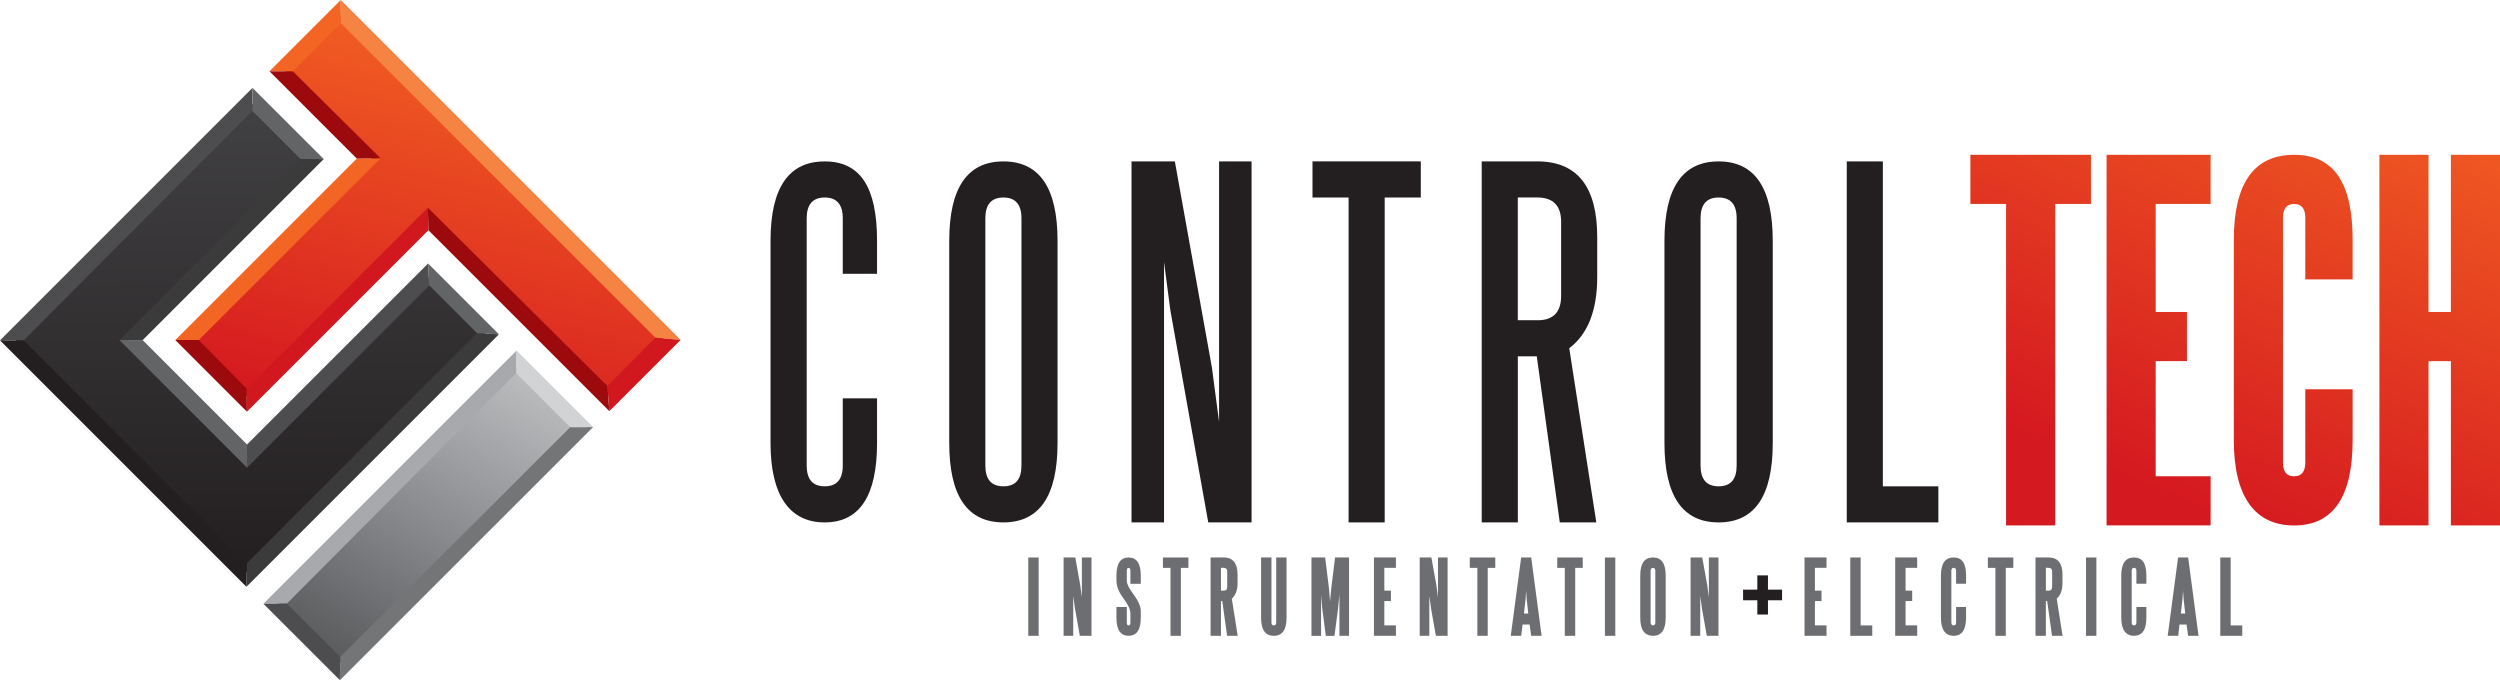
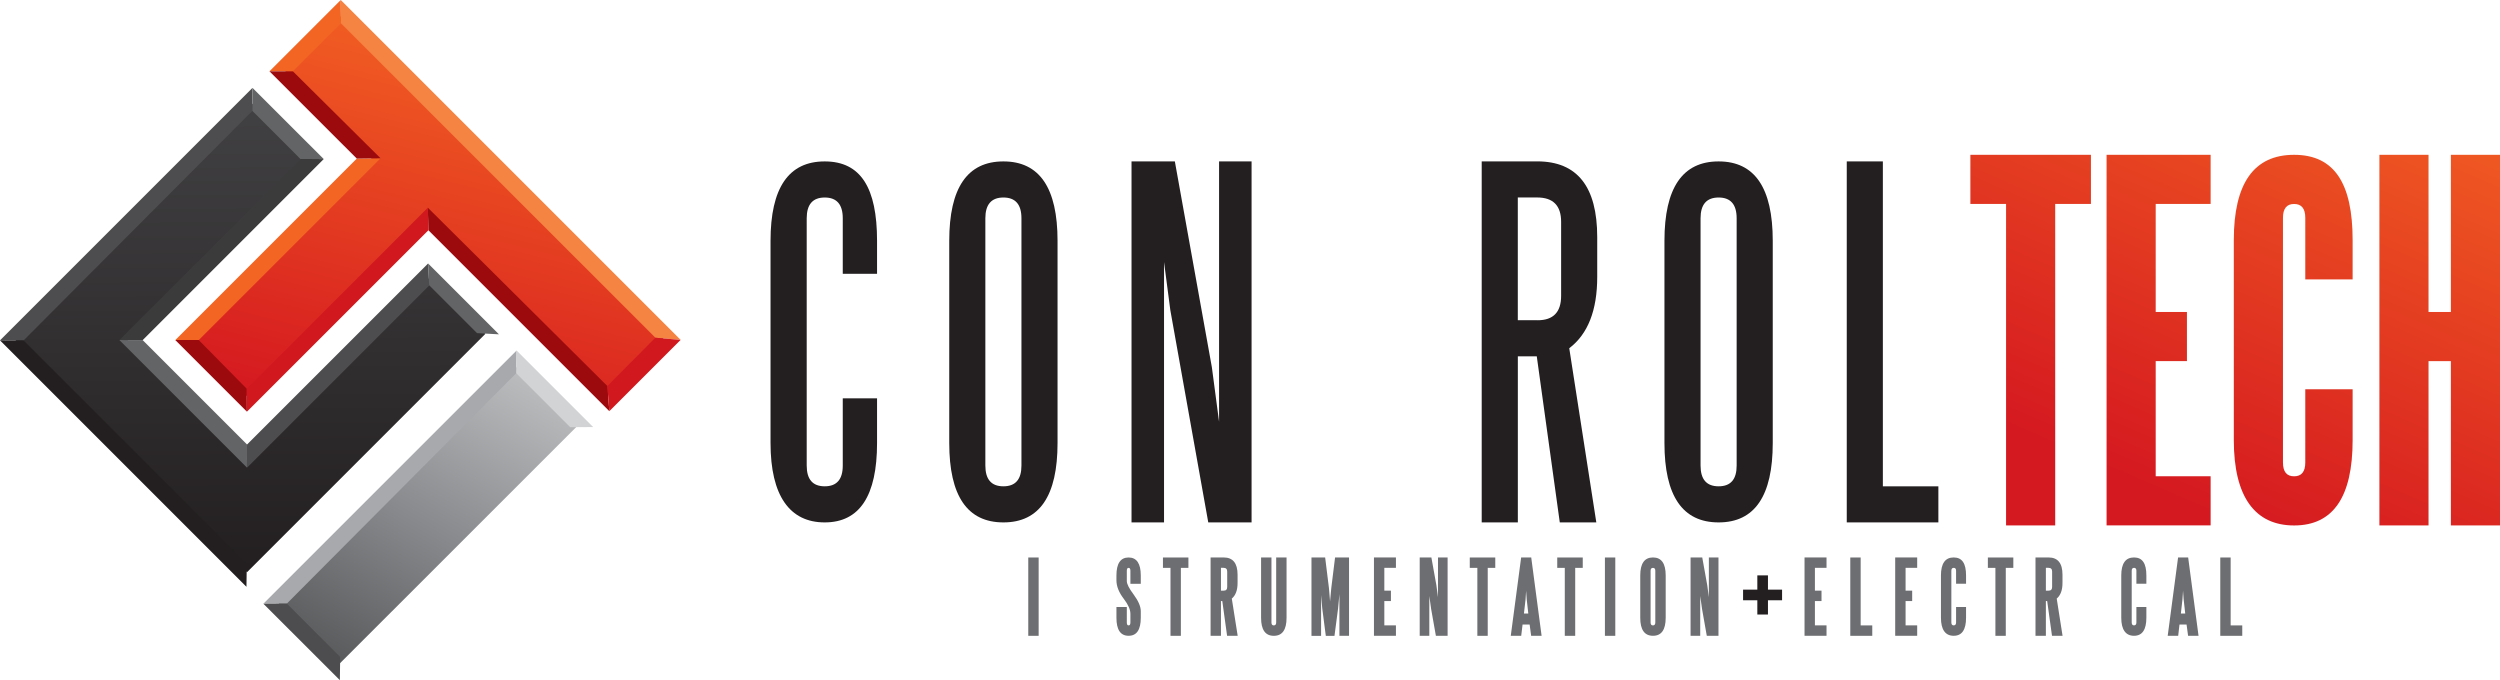
<svg xmlns="http://www.w3.org/2000/svg" xmlns:xlink="http://www.w3.org/1999/xlink" id="Layer_2" data-name="Layer 2" viewBox="0 0 689.07 187.48">
  <defs>
    <style>      .cls-1 {        fill: url(#New_Gradient_Swatch_4);      }      .cls-1, .cls-2, .cls-3, .cls-4, .cls-5, .cls-6, .cls-7, .cls-8, .cls-9, .cls-10, .cls-11, .cls-12, .cls-13, .cls-14, .cls-15, .cls-16, .cls-17, .cls-18, .cls-19 {        stroke-width: 0px;      }      .cls-2 {        fill: url(#New_Gradient_Swatch_5);      }      .cls-3 {        fill: url(#New_Gradient_Swatch_6);      }      .cls-4 {        fill: url(#New_Gradient_Swatch_4-3);      }      .cls-5 {        fill: url(#New_Gradient_Swatch_4-2);      }      .cls-6 {        fill: url(#New_Gradient_Swatch_4-4);      }      .cls-7 {        fill: url(#New_Gradient_Swatch_4-5);      }      .cls-8 {        fill: #f58342;      }      .cls-9 {        fill: #4d4d4f;      }      .cls-10 {        fill: #636466;      }      .cls-11 {        fill: #6d6e71;      }      .cls-12 {        fill: #9c0a0e;      }      .cls-13 {        fill: #3b3b3c;      }      .cls-14 {        fill: #231f20;      }      .cls-15 {        fill: #d1d3d4;      }      .cls-16 {        fill: #a7a9ac;      }      .cls-17 {        fill: #d1181f;      }      .cls-18 {        fill: #737577;      }      .cls-19 {        fill: #f26522;      }    </style>
    <linearGradient id="New_Gradient_Swatch_4" data-name="New Gradient Swatch 4" x1="545.98" y1="114.04" x2="598.79" y2="-7.68" gradientUnits="userSpaceOnUse">
      <stop offset="0" stop-color="#d51920" />
      <stop offset="1" stop-color="#f15d22" />
    </linearGradient>
    <linearGradient id="New_Gradient_Swatch_4-2" data-name="New Gradient Swatch 4" x1="579.8" y1="128.71" x2="632.61" y2="6.99" xlink:href="#New_Gradient_Swatch_4" />
    <linearGradient id="New_Gradient_Swatch_4-3" data-name="New Gradient Swatch 4" x1="611.07" y1="142.27" x2="663.87" y2="20.55" xlink:href="#New_Gradient_Swatch_4" />
    <linearGradient id="New_Gradient_Swatch_4-4" data-name="New Gradient Swatch 4" x1="645.01" y1="156.99" x2="697.82" y2="35.27" xlink:href="#New_Gradient_Swatch_4" />
    <linearGradient id="New_Gradient_Swatch_4-5" data-name="New Gradient Swatch 4" x1="112.28" y1="117.01" x2="138.34" y2="13.62" gradientTransform="translate(-.97 1.85)" xlink:href="#New_Gradient_Swatch_4" />
    <linearGradient id="New_Gradient_Swatch_5" data-name="New Gradient Swatch 5" x1="70.29" y1="155.38" x2="69.72" y2="27.36" gradientTransform="translate(-.97 1.85)" gradientUnits="userSpaceOnUse">
      <stop offset="0" stop-color="#231f20" />
      <stop offset="1" stop-color="#414042" />
    </linearGradient>
    <linearGradient id="New_Gradient_Swatch_6" data-name="New Gradient Swatch 6" x1="143.16" y1="98.05" x2="94.36" y2="182.45" gradientTransform="translate(132.93 -41.07) rotate(44.99)" gradientUnits="userSpaceOnUse">
      <stop offset="0" stop-color="#bcbec0" />
      <stop offset=".52" stop-color="#888a8d" />
      <stop offset="1" stop-color="#58595b" />
    </linearGradient>
  </defs>
  <g id="Layer_1-2" data-name="Layer 1">
    <g>
      <g>
        <g>
          <path class="cls-14" d="M232.29,109.79h9.45v12.31c0,14.59-4.82,21.89-14.43,21.89s-14.93-7.3-14.93-21.89v-55.72c0-14.59,4.97-21.89,14.93-21.89s14.43,7.3,14.43,21.89v9.08h-9.45v-15.3c0-3.81-1.66-5.72-4.97-5.72s-4.97,1.91-4.97,5.72v68.16c0,3.82,1.66,5.72,4.97,5.72s4.97-1.9,4.97-5.72v-18.53Z" />
          <path class="cls-14" d="M291.49,122.1c0,14.59-4.97,21.89-14.92,21.89s-14.93-7.3-14.93-21.89v-55.72c0-14.59,4.97-21.89,14.93-21.89s14.92,7.3,14.92,21.89v55.72ZM281.54,60.16c0-3.81-1.66-5.72-4.97-5.72s-4.98,1.91-4.98,5.72v68.16c0,3.82,1.66,5.72,4.98,5.72s4.97-1.9,4.97-5.72V60.16Z" />
          <path class="cls-14" d="M322.58,85.53l-1.74-13.31v71.77h-8.96V44.48h11.94l10.2,56.72,1.99,15.05V44.48h8.96v99.5h-11.94l-10.45-58.46Z" />
-           <path class="cls-14" d="M361.76,44.48h29.85v9.96h-9.95v89.55h-9.95V54.44h-9.95v-9.96Z" />
          <path class="cls-14" d="M418.35,143.99h-9.95V44.48h15.3c11.03,0,16.54,6.96,16.54,20.9v10.95c0,9.2-2.56,15.75-7.71,19.65l7.46,48.01h-10.07l-6.34-45.77h-5.22v45.77ZM423.82,88.27c4.31,0,6.47-2.24,6.47-6.72v-20.4c0-4.48-2.2-6.72-6.59-6.72h-5.35v33.83h5.47Z" />
          <path class="cls-14" d="M488.62,122.1c0,14.59-4.97,21.89-14.92,21.89s-14.93-7.3-14.93-21.89v-55.72c0-14.59,4.97-21.89,14.93-21.89s14.92,7.3,14.92,21.89v55.72ZM478.67,60.16c0-3.81-1.66-5.72-4.97-5.72s-4.98,1.91-4.98,5.72v68.16c0,3.82,1.66,5.72,4.98,5.72s4.97-1.9,4.97-5.72V60.16Z" />
          <path class="cls-14" d="M518.97,134.04h15.3v9.95h-25.25V44.48h9.95v89.56Z" />
        </g>
        <g>
          <path class="cls-1" d="M543.09,42.67h33.23v13.54h-9.85v88.61h-13.54V56.21h-9.84v-13.54Z" />
          <path class="cls-5" d="M594.17,99.53v31.74h15.14v13.54h-28.68V42.67h28.68v13.54h-15.14v29.78h8.61v13.54h-8.61Z" />
          <path class="cls-4" d="M635.4,107.29h13.05v14.03c0,15.68-5.38,23.51-16.13,23.51s-16.62-7.83-16.62-23.51v-55.14c0-15.66,5.54-23.51,16.62-23.51s16.13,7.84,16.13,23.51v10.83h-13.05v-16.98c0-2.54-1.03-3.81-3.08-3.81s-3.07,1.27-3.07,3.81v67.45c0,2.54,1.02,3.8,3.07,3.8s3.08-1.26,3.08-3.8v-20.19Z" />
          <path class="cls-6" d="M669.37,85.99h6.16v-43.32h13.54v102.15h-13.54v-45.28h-6.16v45.28h-13.54V42.67h13.54v43.32Z" />
        </g>
      </g>
      <g>
        <g>
          <polygon class="cls-7" points="182.84 93.29 93.98 4.42 78.54 19.86 102.48 43.82 52.57 93.73 68.02 109.17 117.93 59.26 167.39 108.72 182.84 93.29" />
          <g>
            <g>
              <path class="cls-19" d="M74.27,19.65L93.92,0l.06,6.43-13.26,13.22h-6.45Z" />
              <path class="cls-8" d="M180.64,93.08L93.98,6.43l-.06-6.43,93.68,93.68-6.97-.59Z" />
              <path class="cls-19" d="M48.32,93.73l50.02-50.02,6.55-.09-50.11,50.11h-6.46Z" />
            </g>
            <g>
              <path class="cls-12" d="M167.95,113.33l-49.87-49.87-.16-6.22,49.48,49.15.55,6.93Z" />
              <path class="cls-12" d="M98.34,43.71l-24.07-24.06,6.48.03,24.14,23.94-6.55.09Z" />
              <path class="cls-12" d="M68.06,113.47l-19.75-19.75h6.46l13.24,13.43.04,6.31Z" />
            </g>
            <g>
              <path class="cls-17" d="M187.6,93.68l-19.65,19.65-.55-6.93,13.23-13.31,6.97.59Z" />
              <path class="cls-17" d="M118.08,63.46l-50.02,50.01-.04-6.31,49.91-49.92.16,6.22Z" />
            </g>
          </g>
        </g>
        <g>
          <polygon class="cls-2" points="68.08 157.72 4.28 93.93 69.63 28.58 85.08 44.04 35.17 93.93 68.08 126.84 118.34 76.57 133.79 92.01 68.08 157.72" />
-           <path class="cls-13" d="M137.52,92.14l-69.59,69.59.05-6.43,63.51-63.53,6.02.37Z" />
          <path class="cls-9" d="M118.32,78.67l-50.24,50.24v-6.38s49.91-49.9,49.91-49.9l.33,6.05Z" />
          <path class="cls-13" d="M89.23,43.84l-49.9,49.9-6.42-.02,49.99-49.91,6.33.03Z" />
          <path class="cls-9" d="M69.55,30.56L6.5,93.83l-6.5-.02L69.59,24.22l-.04,6.33Z" />
          <path class="cls-10" d="M82.81,43.82l-13.25-13.26.04-6.33,19.64,19.62-6.42-.03Z" />
          <path class="cls-10" d="M68.08,128.9l-35.18-35.18,6.42.02,28.77,28.77-.02,6.38Z" />
          <path class="cls-14" d="M67.93,161.74L0,93.81l6.5.02,61.52,61.52-.09,6.38Z" />
          <path class="cls-10" d="M131.48,91.81l-13.2-13.2-.29-5.99,19.53,19.53-6.04-.33Z" />
        </g>
        <g>
          <rect class="cls-3" x="71.58" y="130.29" width="92.45" height="23.56" transform="translate(-65.95 124.88) rotate(-44.99)" />
-           <path class="cls-18" d="M163.49,117.7l-69.81,69.78.1-6.41,63.39-63.32,6.32-.04Z" />
          <path class="cls-16" d="M72.59,166.4l69.8-69.79-.1,6.25-63.25,63.53h-6.45Z" />
          <path class="cls-9" d="M93.68,187.48l-21.09-21.08,6.47-.04,14.7,14.71-.08,6.41Z" />
          <path class="cls-15" d="M142.39,96.61l21.1,21.1-6.32.04-14.88-14.89.1-6.25Z" />
        </g>
      </g>
      <g>
        <path class="cls-11" d="M283.42,175.25v-21.59h2.86v21.59h-2.86Z" />
-         <path class="cls-11" d="M296.28,167.62l-.47-3.35v10.98h-2.65v-21.59h3.22l1.37,7.67.45,3.28v-10.95h2.65v21.59h-3.22l-1.35-7.63Z" />
        <path class="cls-11" d="M311.57,157.32c0-.54-.16-.8-.5-.8s-.49.27-.49.8v2.83c0,.81.61,2.02,1.85,3.67,1.34,1.81,2,3.35,2,4.63v1.82c0,3.31-1.12,4.97-3.36,4.97s-3.35-1.66-3.35-4.97v-2.96h2.86v4.27c0,.54.16.8.49.8s.5-.27.5-.8v-2.39c0-1.19-.62-2.57-1.85-4.17-1.33-1.74-2-3.44-2-5.06v-1.34c0-3.3,1.12-4.96,3.35-4.96s3.36,1.66,3.36,4.96v2.29h-2.86v-3.59Z" />
        <path class="cls-11" d="M320.54,153.66h7.02v2.86h-2.08v18.73h-2.86v-18.73h-2.08v-2.86Z" />
        <path class="cls-11" d="M336.9,165.67h-.37v9.57h-2.86v-21.59h3.59c2.57,0,3.85,1.58,3.85,4.76v2.29c0,1.95-.53,3.39-1.59,4.29l1.62,10.25h-2.92l-1.32-9.57ZM336.53,156.51v6.29h.76c.64,0,.96-.33.96-1.01v-4.26c0-.68-.33-1.02-.99-1.02h-.73Z" />
        <path class="cls-11" d="M351.75,153.66h2.86v16.62c0,3.31-1.17,4.97-3.51,4.97s-3.51-1.66-3.51-4.97v-16.62h2.86v17.92c0,.54.22.8.65.8s.65-.27.65-.8v-17.92Z" />
        <path class="cls-11" d="M361.48,175.25v-21.59h3.77l1.04,8.4.31,3.69.34-3.67,1.04-8.42h3.85v21.59h-2.65v-11.5l-.37,3.96-.99,7.55h-2.39l-.99-7.63-.31-3.61v11.24h-2.65Z" />
        <path class="cls-11" d="M381.56,165.67v6.7h3.2v2.87h-6.06v-21.59h6.06v2.86h-3.2v6.29h1.82v2.87h-1.82Z" />
        <path class="cls-11" d="M394.43,167.62l-.47-3.35v10.98h-2.65v-21.59h3.22l1.38,7.67.44,3.28v-10.95h2.65v21.59h-3.23l-1.35-7.63Z" />
        <path class="cls-11" d="M405.11,153.66h7.03v2.86h-2.08v18.73h-2.86v-18.73h-2.09v-2.86Z" />
        <path class="cls-11" d="M416.41,175.25l2.86-21.59h2.78l2.86,21.59h-2.88l-.42-3.12h-1.95l-.37,3.12h-2.88ZM420.04,169.1h1.2l-.44-3.95-.16-2.31-.15,2.34-.45,3.93Z" />
        <path class="cls-11" d="M429.23,153.66h7.02v2.86h-2.08v18.73h-2.87v-18.73h-2.08v-2.86Z" />
        <path class="cls-11" d="M442.36,175.25v-21.59h2.86v21.59h-2.86Z" />
        <path class="cls-11" d="M459.11,170.27c0,3.31-1.16,4.97-3.5,4.97s-3.51-1.66-3.51-4.97v-11.66c0-3.3,1.17-4.96,3.51-4.96s3.5,1.66,3.5,4.96v11.66ZM456.25,157.32c0-.54-.22-.8-.65-.8s-.65.27-.65.8v14.26c0,.54.22.8.65.8s.65-.27.65-.8v-14.26Z" />
        <path class="cls-11" d="M469.1,167.62l-.47-3.35v10.98h-2.66v-21.59h3.22l1.38,7.67.44,3.28v-10.95h2.65v21.59h-3.22l-1.35-7.63Z" />
        <path class="cls-14" d="M487.3,158.59v3.93h3.89v2.93h-3.89v3.93h-2.93v-3.93h-3.93v-2.93h3.93v-3.93h2.93Z" />
        <path class="cls-11" d="M500.24,165.67v6.7h3.2v2.87h-6.06v-21.59h6.06v2.86h-3.2v6.29h1.82v2.87h-1.82Z" />
        <path class="cls-11" d="M512.86,172.38h3.19v2.87h-6.06v-21.59h2.86v18.72Z" />
        <path class="cls-11" d="M525.23,165.67v6.7h3.2v2.87h-6.06v-21.59h6.06v2.86h-3.2v6.29h1.82v2.87h-1.82Z" />
        <path class="cls-11" d="M539.15,167.31h2.75v2.96c0,3.31-1.13,4.97-3.41,4.97s-3.51-1.66-3.51-4.97v-11.66c0-3.3,1.17-4.96,3.51-4.96s3.41,1.66,3.41,4.96v2.29h-2.75v-3.59c0-.54-.22-.8-.65-.8s-.65.27-.65.8v14.26c0,.54.21.8.65.8s.65-.27.65-.8v-4.27Z" />
        <path class="cls-11" d="M547.91,153.66h7.02v2.86h-2.08v18.73h-2.86v-18.73h-2.08v-2.86Z" />
        <path class="cls-11" d="M564.27,165.67h-.37v9.57h-2.86v-21.59h3.59c2.56,0,3.85,1.58,3.85,4.76v2.29c0,1.95-.53,3.39-1.59,4.29l1.61,10.25h-2.91l-1.33-9.57ZM563.9,156.51v6.29h.75c.64,0,.97-.33.97-1.01v-4.26c0-.68-.33-1.02-.99-1.02h-.73Z" />
-         <path class="cls-11" d="M574.96,175.25v-21.59h2.86v21.59h-2.86Z" />
        <path class="cls-11" d="M588.85,167.31h2.75v2.96c0,3.31-1.14,4.97-3.41,4.97s-3.51-1.66-3.51-4.97v-11.66c0-3.3,1.17-4.96,3.51-4.96s3.41,1.66,3.41,4.96v2.29h-2.75v-3.59c0-.54-.22-.8-.65-.8s-.64.27-.64.8v14.26c0,.54.22.8.64.8s.65-.27.65-.8v-4.27Z" />
        <path class="cls-11" d="M597.48,175.25l2.86-21.59h2.78l2.86,21.59h-2.88l-.42-3.12h-1.95l-.36,3.12h-2.89ZM601.12,169.1h1.19l-.44-3.95-.16-2.31-.16,2.34-.44,3.93Z" />
        <path class="cls-11" d="M614.83,172.38h3.2v2.87h-6.06v-21.59h2.86v18.72Z" />
      </g>
    </g>
  </g>
</svg>